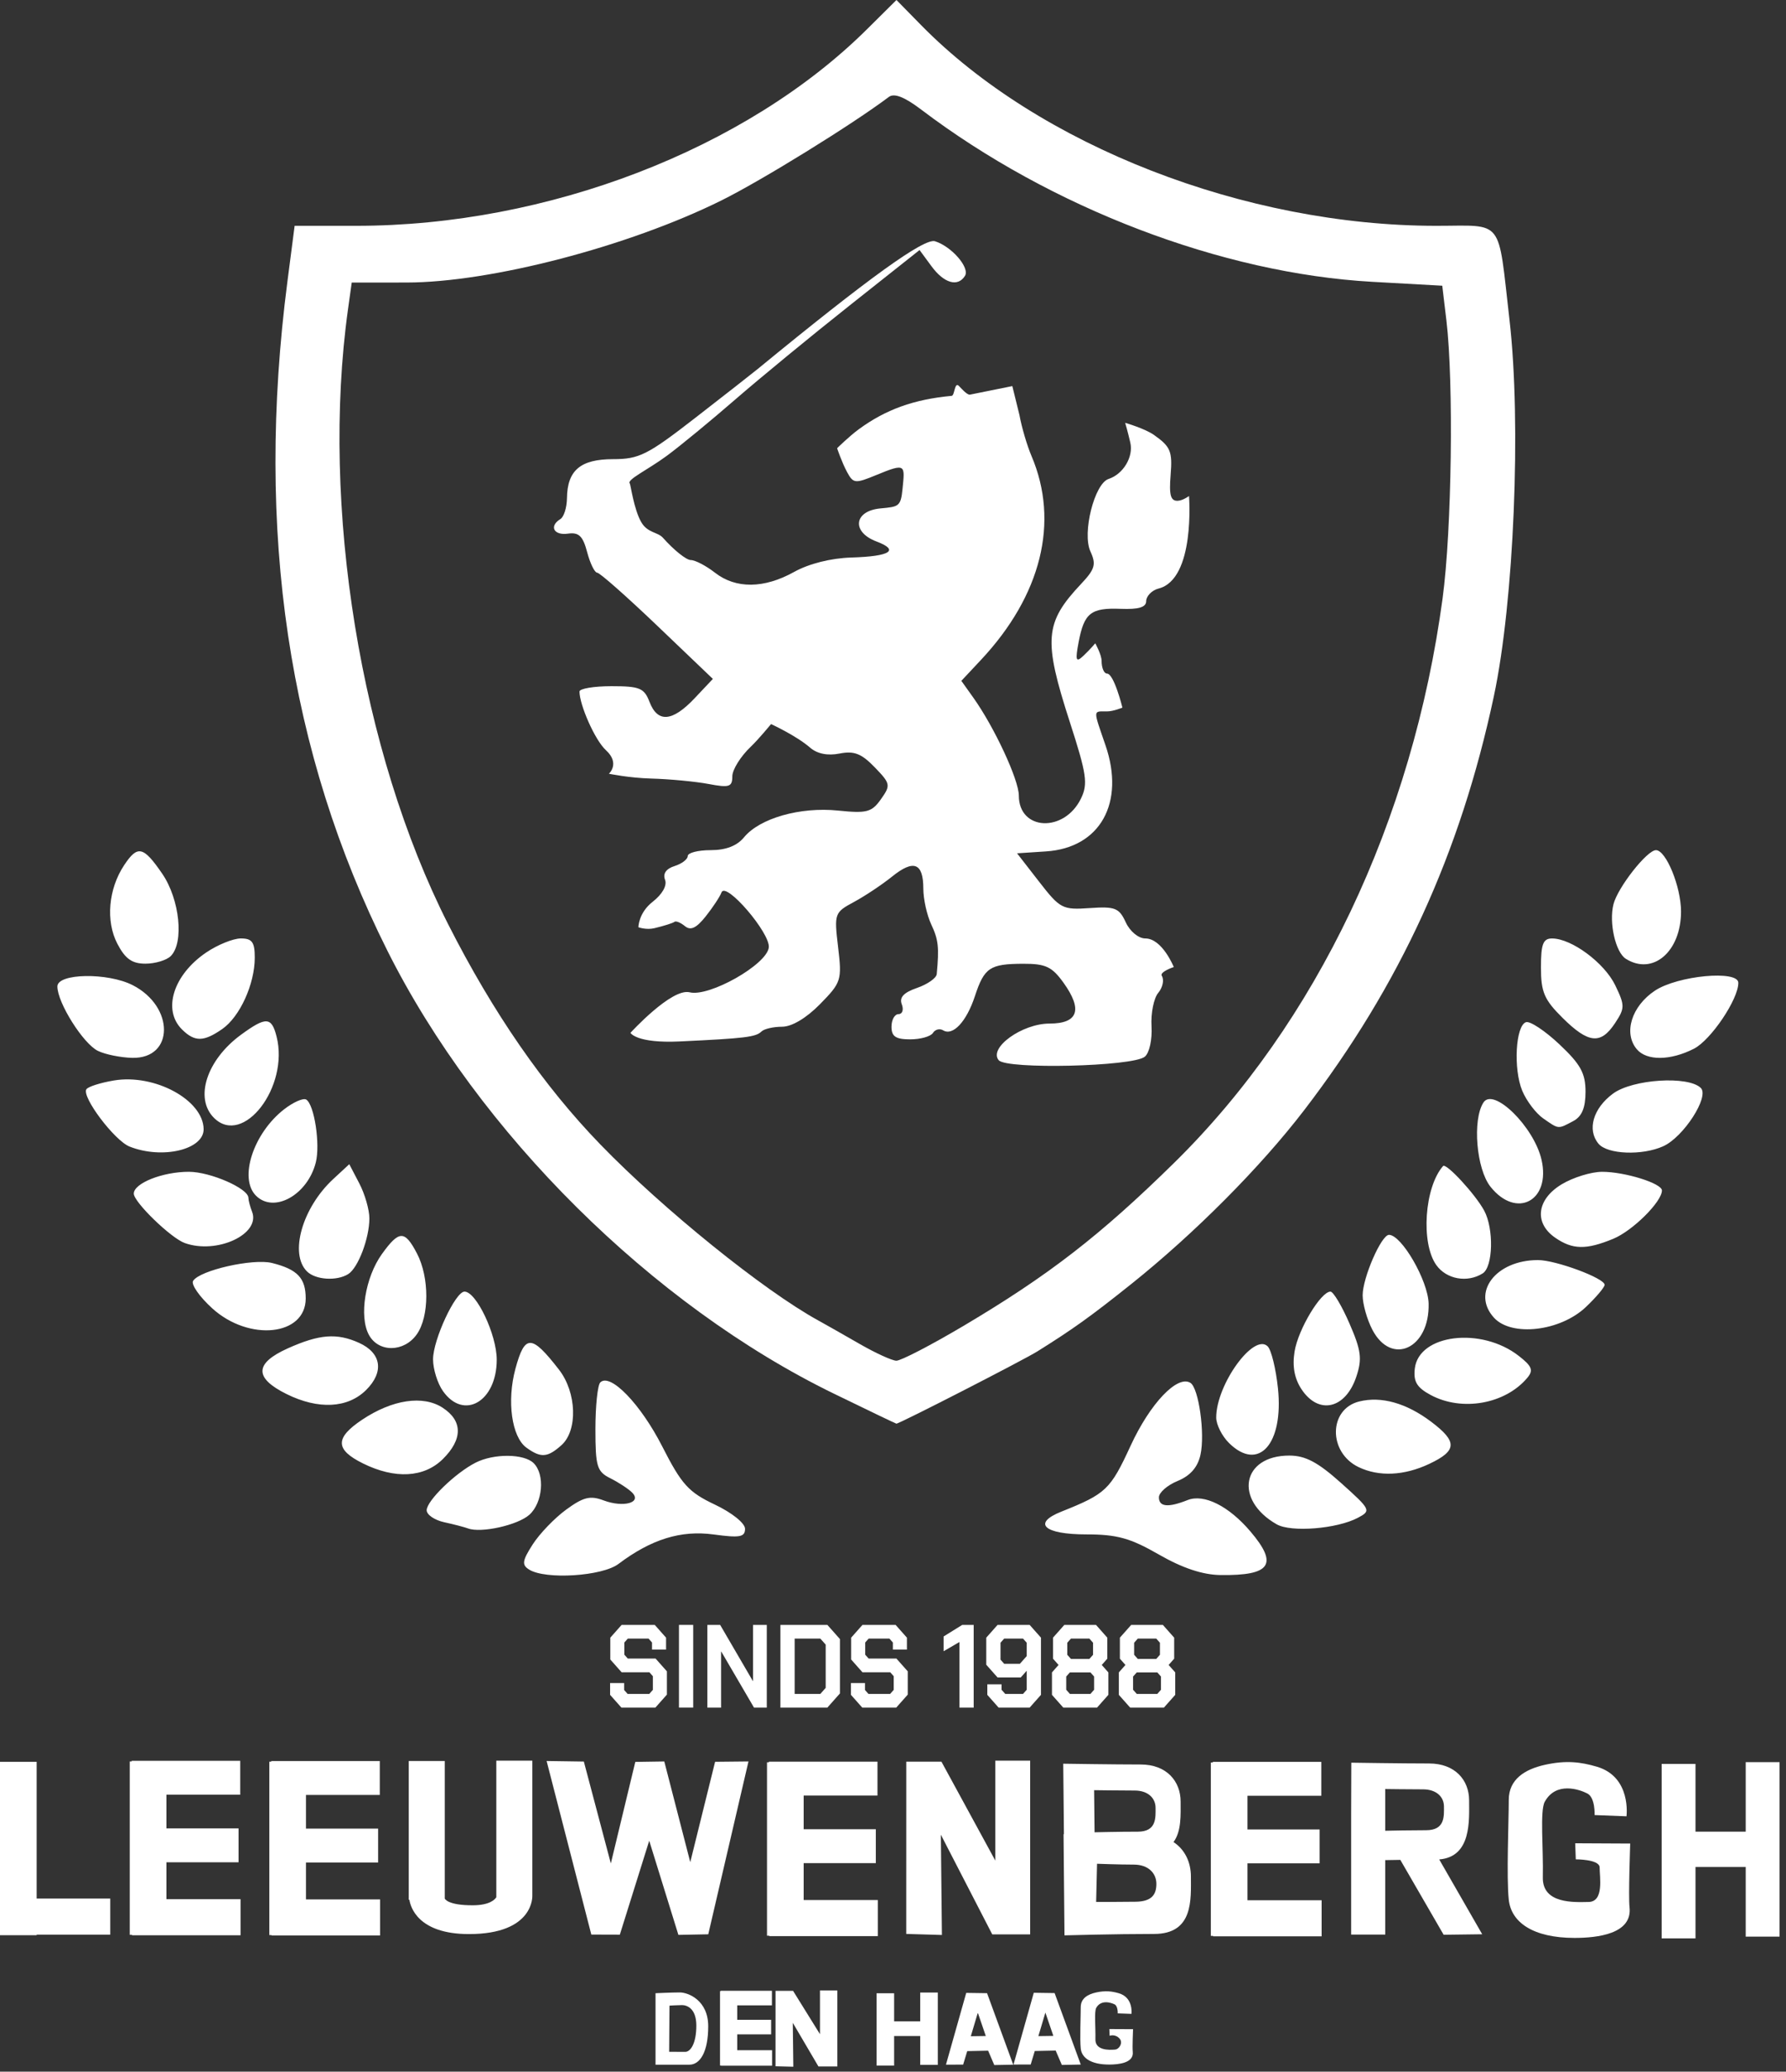
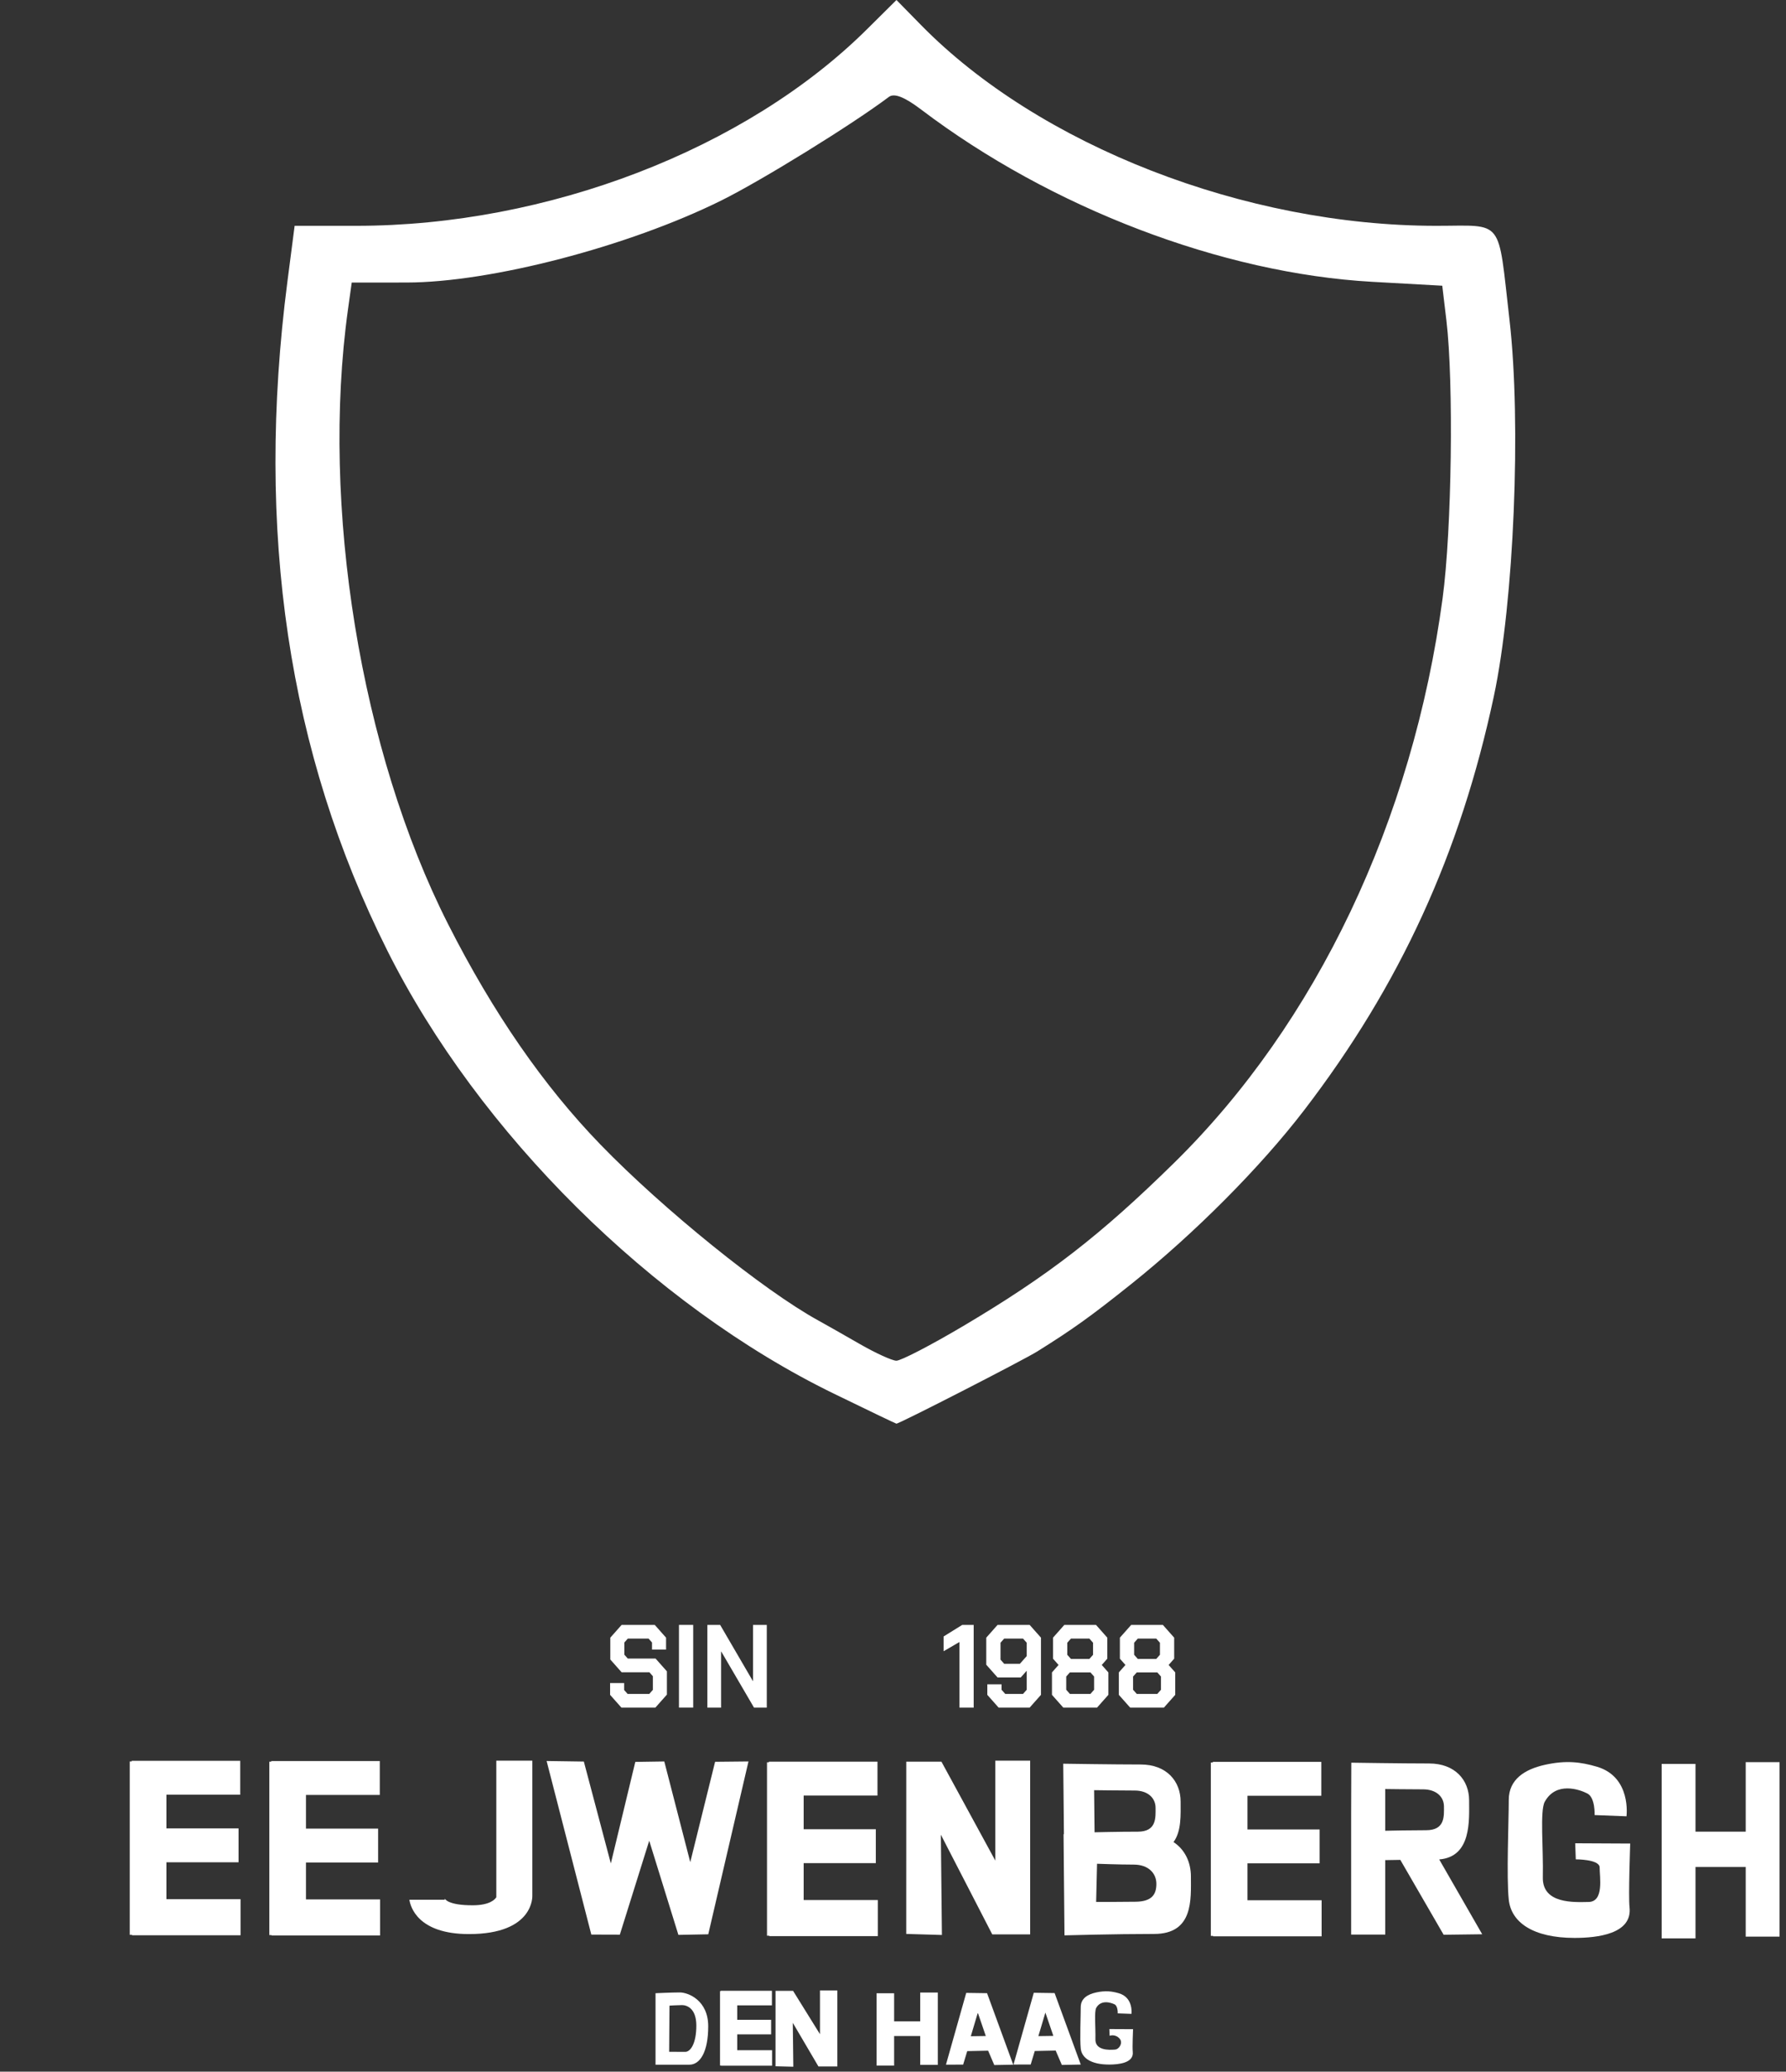
<svg xmlns="http://www.w3.org/2000/svg" width="138" height="160" viewBox="0 0 138 160" fill="none">
  <rect x="0" y="0" width="138" height="160" fill="#333333" stroke="none" />
  <g clip-path="url(#clip0_8_196)">
-     <path d="M40.886 121.222C40.306 120.859 40.35 120.545 41.156 119.285C41.684 118.458 42.849 117.246 43.745 116.592C45.076 115.62 45.602 115.49 46.635 115.878C48.173 116.457 49.629 116.053 48.836 115.267C48.543 114.977 47.786 114.482 47.154 114.167C46.125 113.654 46.006 113.261 46.006 110.368C46.006 108.593 46.176 106.972 46.383 106.767C47.151 106.008 49.501 108.436 51.172 111.716C52.667 114.651 53.202 115.242 55.231 116.201C56.556 116.829 57.568 117.639 57.568 118.074C57.568 118.712 57.163 118.785 55.145 118.511C52.614 118.166 50.326 118.874 47.785 120.788C46.523 121.738 42.148 122.014 40.886 121.222ZM89.546 120.061C87.333 118.789 86.31 118.505 83.93 118.505C80.672 118.505 79.737 117.651 82.005 116.748C85.462 115.37 85.794 115.053 87.36 111.656C88.864 108.393 90.967 106.18 91.977 106.798C92.624 107.194 93.12 110.726 92.757 112.36C92.544 113.32 91.97 113.977 90.993 114.378C90.198 114.703 89.546 115.273 89.546 115.642C89.546 116.382 90.258 116.451 91.76 115.855C93.027 115.352 94.946 116.311 96.621 118.282C98.786 120.829 98.189 121.696 94.302 121.644C92.927 121.626 91.362 121.105 89.546 120.061ZM36.167 118.045C35.896 117.944 35.066 117.727 34.322 117.565C33.577 117.402 32.968 116.986 32.968 116.639C32.968 115.911 35.178 113.763 36.749 112.964C38.159 112.246 40.491 112.266 41.234 113.002C42.124 113.883 41.943 116.056 40.902 116.989C40.009 117.79 37.171 118.422 36.167 118.045ZM98.648 117.727C95.329 115.837 95.954 112.417 99.62 112.417C100.864 112.417 101.828 112.928 103.624 114.537C105.922 116.597 105.959 116.673 104.921 117.222C103.308 118.077 99.763 118.362 98.648 117.727ZM28.049 113.025C25.89 111.958 25.872 111.055 27.981 109.648C30.319 108.089 32.682 107.736 34.201 108.721C35.757 109.73 35.765 111.155 34.221 112.683C32.766 114.123 30.521 114.248 28.049 113.025ZM104.977 113.309C102.615 112.176 102.645 108.83 105.022 108.239C106.727 107.815 108.666 108.361 110.578 109.801C112.624 111.342 112.594 112.04 110.439 113.057C108.497 113.975 106.552 114.064 104.977 113.309ZM40.677 111.807C39.536 110.981 39.149 108.199 39.828 105.703C40.554 103.034 41.069 103.047 43.195 105.786C44.56 107.546 44.655 110.473 43.385 111.612C42.306 112.577 41.792 112.615 40.677 111.807ZM94.958 111.443C94.417 110.907 93.974 110.024 93.974 109.48C93.974 106.933 96.877 102.92 97.95 103.982C98.23 104.259 98.586 105.715 98.744 107.218C99.193 111.528 97.243 113.705 94.958 111.443ZM77.168 81.882C76.37 80.93 78.971 79.053 81.088 79.053C83.31 79.053 83.675 77.984 82.169 75.891C81.283 74.66 80.788 74.428 79.058 74.434C76.478 74.443 76.055 74.728 75.325 76.945C74.681 78.901 73.625 80.034 72.875 79.574C72.611 79.413 72.256 79.504 72.086 79.776C71.916 80.048 71.126 80.271 70.33 80.271C69.211 80.271 68.883 80.051 68.883 79.297C68.883 78.761 69.128 78.323 69.428 78.323C69.728 78.323 69.84 77.982 69.679 77.565C69.473 77.033 69.823 76.656 70.856 76.3C71.665 76.021 72.351 75.54 72.38 75.231C72.572 73.157 72.51 72.58 71.96 71.406C71.62 70.683 71.343 69.436 71.343 68.634C71.343 66.643 70.6 66.353 68.935 67.695C68.163 68.317 66.836 69.201 65.987 69.659C64.474 70.475 64.449 70.546 64.758 73.15C65.061 75.704 65.007 75.875 63.362 77.552C62.304 78.63 61.183 79.297 60.429 79.297C59.758 79.297 59.042 79.462 58.839 79.663C58.403 80.094 57.59 80.193 52.525 80.433C49.166 80.593 48.712 79.77 48.712 79.77C48.712 79.77 51.89 76.29 53.29 76.638C54.804 77.014 59.244 74.501 59.403 73.177C59.536 72.076 56.073 68.043 55.749 68.923C55.631 69.244 55.084 70.074 54.533 70.768C53.806 71.682 53.364 71.891 52.922 71.527C52.586 71.251 52.221 71.102 52.111 71.197C52 71.29 51.301 71.511 50.557 71.688C49.936 71.836 49.328 71.614 49.328 71.614C49.328 71.614 49.327 70.505 50.438 69.64C51.179 69.062 51.557 68.387 51.386 67.944C51.204 67.475 51.469 67.093 52.12 66.888C52.681 66.712 53.14 66.364 53.14 66.114C53.14 65.864 53.935 65.659 54.906 65.659C56.088 65.659 56.942 65.331 57.489 64.667C58.702 63.193 61.829 62.303 64.748 62.602C66.982 62.83 67.356 62.731 68.069 61.723C68.834 60.642 68.81 60.523 67.581 59.252C66.559 58.196 65.991 57.977 64.867 58.199C63.951 58.38 63.143 58.218 62.597 57.744C61.528 56.815 59.578 55.923 59.578 55.923C59.578 55.923 58.597 57.114 58.014 57.667C57.227 58.413 56.584 59.444 56.584 59.959C56.584 60.778 56.352 60.852 54.739 60.547C53.724 60.357 51.731 60.168 50.311 60.129C48.611 60.083 47.048 59.757 47.048 59.757C47.048 59.757 47.938 58.964 46.818 57.939C45.958 57.152 44.776 54.427 44.776 53.41C44.776 53.182 45.889 52.996 47.248 52.996C49.433 52.996 49.775 53.138 50.188 54.213C50.813 55.841 51.953 55.748 53.668 53.932L55.082 52.434L50.79 48.332C48.43 46.077 46.338 44.23 46.144 44.23C45.948 44.229 45.6 43.517 45.369 42.646C45.037 41.393 44.727 41.095 43.879 41.215C42.788 41.37 42.409 40.634 43.3 40.089C43.571 39.923 43.8 39.198 43.808 38.477C43.834 36.325 44.853 35.462 47.371 35.462C49.382 35.462 50.029 35.137 53.712 32.28C55.968 30.53 58.146 28.826 58.552 28.493C67.097 21.48 71.414 18.371 72.245 18.632C73.533 19.037 74.953 20.677 74.56 21.306C74.011 22.186 72.944 21.881 71.977 20.567L71.052 19.311L65.663 23.58C62.699 25.927 58.724 29.195 56.83 30.839C54.936 32.483 52.556 34.441 51.541 35.19C50.062 36.282 48.399 37.051 48.663 37.339C48.723 37.404 48.974 39.327 49.544 40.319C50.035 41.175 50.823 41.081 51.223 41.533C52.063 42.48 53.029 43.254 53.37 43.254C53.712 43.254 54.554 43.693 55.242 44.229C56.857 45.487 59.034 45.466 61.365 44.169C62.506 43.534 64.209 43.106 65.78 43.059C68.795 42.969 69.53 42.5 67.722 41.819C65.781 41.089 65.973 39.462 68.022 39.267C69.428 39.133 69.601 39.145 69.737 37.753C69.916 35.92 70.027 35.728 67.731 36.679C66.078 37.362 65.933 37.349 65.456 36.467C65.041 35.699 64.681 34.617 64.681 34.617C64.681 34.617 65.625 33.687 66.357 33.152C68.432 31.633 70.594 30.845 73.535 30.572C73.769 30.55 73.751 29.468 74.084 29.8C74.24 29.957 74.7 30.491 74.93 30.482L78.22 29.819L78.77 32.052C78.939 32.989 79.359 34.414 79.702 35.218C81.871 40.308 80.464 45.982 75.799 50.963L74.281 52.583L75.209 53.885C76.834 56.167 78.723 60.229 78.723 61.444C78.723 64.168 82.238 64.33 83.528 61.665C84.074 60.538 83.964 59.788 82.668 55.782C80.603 49.398 80.709 48.096 83.54 45.09C84.607 43.957 84.713 43.587 84.254 42.587C83.603 41.176 84.564 37.348 85.657 36.991C86.788 36.621 87.588 35.289 87.338 34.194C87.139 33.324 86.939 32.656 86.939 32.656C86.939 32.656 88.462 33.096 89.166 33.592C90.446 34.495 90.599 34.861 90.452 36.669C90.322 38.258 90.451 38.711 91.022 38.675C91.407 38.65 91.872 38.311 91.872 38.311C91.872 38.311 92.377 44.734 89.516 45.456C88.983 45.591 88.563 46.058 88.563 46.427C88.563 46.899 87.978 47.076 86.6 47.022C84.285 46.931 83.769 47.338 83.341 49.602C83.077 50.996 83.135 51.185 83.676 50.682C84.207 50.189 84.628 49.684 84.628 49.684C84.628 49.684 85.118 50.559 85.118 51.047C85.118 51.583 85.305 52.021 85.532 52.021C86.079 52.021 86.726 54.651 86.726 54.651C86.726 54.651 86.025 54.944 85.529 54.944C84.442 54.944 84.451 54.746 85.416 57.552C86.949 62.006 85.005 65.483 80.826 65.756L78.586 65.903L80.288 68.094C81.911 70.184 82.094 70.28 84.2 70.133C86.163 69.998 86.471 70.119 86.983 71.229C87.306 71.931 87.966 72.478 88.492 72.478C89.807 72.478 90.695 74.686 90.695 74.686C90.695 74.686 89.578 75.058 89.771 75.368C89.965 75.677 89.84 76.268 89.495 76.68C89.149 77.092 88.916 78.255 88.976 79.264C89.037 80.291 88.808 81.327 88.455 81.613C87.52 82.375 77.773 82.606 77.168 81.882ZM22.147 107.668C19.631 106.423 19.658 105.297 22.231 104.14C24.675 103.042 26.025 102.937 27.738 103.709C29.477 104.494 29.697 105.959 28.285 107.357C26.863 108.765 24.596 108.88 22.147 107.668ZM34.227 107.438C33.805 106.843 33.461 105.738 33.461 104.984C33.461 103.474 35.189 99.754 35.891 99.754C36.806 99.754 38.381 103.078 38.381 105.012C38.381 108.24 35.842 109.722 34.227 107.438ZM100.564 107.294C100.016 106.465 99.843 105.515 100.031 104.367C100.31 102.662 102.058 99.754 102.802 99.754C103.022 99.754 103.683 100.864 104.272 102.221C105.176 104.3 105.259 104.945 104.802 106.318C103.967 108.821 101.892 109.299 100.564 107.294ZM110.549 107.74C109.477 107.165 109.201 106.704 109.319 105.693C109.629 103.044 114.448 102.456 117.347 104.715C118.376 105.515 118.499 105.83 118.013 106.411C116.311 108.441 112.965 109.037 110.549 107.74ZM28.503 103.093C27.731 101.666 28.218 98.649 29.508 96.854C30.839 95.005 31.273 94.997 32.218 96.808C33.186 98.661 33.179 101.675 32.203 103.055C31.216 104.45 29.248 104.47 28.503 103.093ZM106.04 102.7C105.627 101.91 105.289 100.712 105.289 100.038C105.289 98.681 106.733 95.37 107.324 95.37C108.297 95.37 110.339 98.904 110.386 100.671C110.477 104.145 107.517 105.527 106.04 102.7ZM16.403 101.049C15.417 100.155 14.75 99.199 14.921 98.925C15.431 98.108 19.54 97.177 21.016 97.543C22.978 98.031 23.621 98.707 23.621 100.283C23.621 103.17 19.25 103.633 16.403 101.049ZM115.439 101.772C113.665 99.832 115.58 97.318 118.833 97.318C120.21 97.318 123.985 98.718 123.985 99.229C123.985 99.417 123.331 100.192 122.532 100.949C120.557 102.822 116.798 103.258 115.439 101.772ZM23.72 98.195C22.342 96.832 23.354 93.274 25.75 91.059L26.988 89.914L27.764 91.4C28.192 92.218 28.541 93.431 28.541 94.096C28.541 95.629 27.674 97.917 26.911 98.397C26.025 98.955 24.381 98.851 23.72 98.195ZM110.975 97.697C109.771 95.994 110.067 91.686 111.501 90.058C111.738 89.789 113.994 92.233 114.678 93.496C115.437 94.901 115.368 97.844 114.563 98.348C113.372 99.095 111.757 98.802 110.975 97.697ZM14.274 96.002C13.203 95.618 10.338 92.84 10.338 92.187C10.338 91.382 12.562 90.5 14.59 90.5C16.252 90.5 19.194 91.786 19.194 92.513C19.194 92.701 19.321 93.185 19.478 93.588C20.149 95.319 16.755 96.893 14.274 96.002ZM120.159 95.586C118.517 94.448 118.74 92.63 120.664 91.468C121.543 90.937 122.95 90.502 123.789 90.501C125.547 90.499 128.413 91.392 128.413 91.942C128.413 92.812 126.157 95.052 124.656 95.673C122.559 96.54 121.506 96.52 120.159 95.586ZM19.784 92.35C18.437 91.018 19.568 87.532 21.947 85.678C22.661 85.123 23.432 84.783 23.66 84.922C24.286 85.305 24.755 88.38 24.401 89.778C23.765 92.287 21.177 93.73 19.784 92.35ZM115.165 91.652C114.075 90.28 113.758 86.503 114.619 85.154C115.391 83.945 118.521 87.018 119.108 89.561C119.844 92.749 117.165 94.169 115.165 91.652ZM10.007 88.55C8.845 88.086 6.304 84.718 6.673 84.129C6.797 83.929 7.755 83.623 8.802 83.447C11.948 82.921 15.692 84.945 15.734 87.195C15.764 88.791 12.53 89.556 10.007 88.55ZM123.515 88.335C122.613 87.259 123.094 85.595 124.637 84.46C126.153 83.344 130.451 83.069 131.418 84.026C132.098 84.699 130.086 87.817 128.513 88.528C126.89 89.26 124.205 89.157 123.515 88.335ZM16.539 86.341C15.003 84.82 15.97 81.847 18.634 79.906C20.557 78.504 20.983 78.527 21.371 80.057C22.355 83.94 18.794 88.573 16.539 86.341ZM119.242 86.379C118.678 85.987 117.95 85.03 117.624 84.25C116.921 82.57 117.103 79.207 117.911 78.945C118.223 78.843 119.385 79.614 120.494 80.658C122.128 82.197 122.509 82.888 122.509 84.319C122.509 85.563 122.229 86.23 121.557 86.586C120.365 87.218 120.464 87.227 119.242 86.379ZM7.574 81.166C6.436 80.621 4.434 77.445 4.434 76.186C4.434 75.164 8.321 75.099 10.257 76.089C13.49 77.745 13.468 81.766 10.225 81.7C9.34 81.681 8.147 81.442 7.574 81.166ZM126.469 81.031C125.424 79.784 126.067 77.712 127.87 76.512C129.629 75.343 134.317 74.903 134.317 75.907C134.317 77.179 132.199 80.323 130.892 80.992C129.071 81.924 127.231 81.941 126.469 81.031ZM14.062 79.506C12.539 77.998 13.392 75.287 15.93 73.565C16.811 72.968 18.017 72.478 18.609 72.478C19.479 72.478 19.685 72.761 19.685 73.955C19.685 76.003 18.533 78.53 17.168 79.477C15.735 80.471 15.044 80.477 14.062 79.506ZM120.738 78.615C119.32 77.212 119.065 76.618 119.065 74.719C119.065 72.909 119.23 72.479 119.926 72.48C121.435 72.483 123.97 74.363 124.806 76.097C125.558 77.659 125.556 77.862 124.788 79.023C123.684 80.691 122.739 80.596 120.738 78.615ZM9.069 72.89C8.159 71.148 8.371 68.664 9.589 66.825C10.631 65.25 11.073 65.348 12.534 67.477C13.889 69.452 14.236 72.808 13.191 73.842C12.866 74.163 11.987 74.427 11.236 74.427C10.202 74.427 9.676 74.054 9.069 72.89ZM125.623 74.049C124.827 73.548 124.309 71.259 124.669 69.837C124.998 68.539 127.261 65.659 127.952 65.659C128.732 65.659 129.889 68.488 129.889 70.397C129.889 73.499 127.71 75.364 125.623 74.049Z" fill="white" />
-     <path fill-rule="evenodd" clip-rule="evenodd" d="M2.832 146.63V136.069H0V149.46H2.832V149.417H8.519V146.63H2.832Z" fill="white" />
    <path fill-rule="evenodd" clip-rule="evenodd" d="M10.175 136.041H10.026V149.432H10.2V149.465H18.587V146.678H12.858V143.828H18.432V141.211H12.858V138.609H18.562V135.991H10.175V136.041Z" fill="white" />
    <path fill-rule="evenodd" clip-rule="evenodd" d="M20.958 136.058H20.81V149.45H20.983V149.482H29.37V146.695H23.641V143.846H29.216V141.228H23.641V138.627H29.345V136.009H20.958V136.058Z" fill="white" />
    <path fill-rule="evenodd" clip-rule="evenodd" d="M59.414 136.107H59.265V149.498H59.439V149.531H67.826V146.744H62.097V143.894H67.672V141.276H62.097V138.675H67.801V136.057H59.414V136.107Z" fill="white" />
    <path fill-rule="evenodd" clip-rule="evenodd" d="M55.702 153.775H55.633V159.525H55.714V159.539H59.657V158.342H56.964V157.119H59.584V155.995H56.964V154.878H59.645V153.753H55.702V153.775Z" fill="white" />
    <path fill-rule="evenodd" clip-rule="evenodd" d="M93.707 136.123H93.558V149.514H93.732V149.547H102.119V146.76H96.39V143.91H101.965V141.293H96.39V138.691H102.094V136.073H93.707V136.123Z" fill="white" />
    <path fill-rule="evenodd" clip-rule="evenodd" d="M70.023 149.361L70.026 136.056H72.742L76.907 143.7V135.979H79.598V149.396H76.669L72.698 141.697L72.779 149.442L70.023 149.361Z" fill="white" />
    <path fill-rule="evenodd" clip-rule="evenodd" d="M59.923 159.583L59.925 153.757H61.279L63.357 157.104V153.724H64.7V159.598H63.239L61.258 156.227L61.298 159.618L59.923 159.583Z" fill="white" />
    <path fill-rule="evenodd" clip-rule="evenodd" d="M82.207 141.658L82.154 136.215C82.154 136.215 86.157 136.276 88.147 136.276C90.135 136.276 91.224 137.562 91.224 139.144C91.224 140.13 91.299 141.429 90.674 142.267C91.554 142.843 92.019 143.822 92.019 144.93C92.019 146.697 92.229 149.363 89.174 149.363C86.121 149.363 82.25 149.472 82.25 149.472L82.178 141.658H82.207ZM84.766 143.942C84.766 143.942 86.473 144.007 87.603 144.007C88.733 144.007 89.351 144.675 89.351 145.497C89.351 146.318 88.993 146.859 87.755 146.874C86.156 146.894 84.696 146.892 84.696 146.892L84.766 143.942ZM84.54 138.259C84.54 138.259 86.635 138.287 87.676 138.287C88.717 138.287 89.288 138.886 89.288 139.621C89.288 140.356 89.388 141.465 87.915 141.465C86.442 141.465 84.575 141.511 84.575 141.511L84.54 138.259Z" fill="white" />
    <path fill-rule="evenodd" clip-rule="evenodd" d="M108.199 143.642C107.795 143.647 107.403 143.654 107.035 143.661V149.412H104.4V140.108L104.412 136.136C104.412 136.136 108.429 136.197 110.425 136.197C112.422 136.197 113.515 137.475 113.515 139.045C113.515 140.56 113.721 143.406 111.205 143.608L114.527 149.387L111.546 149.425L108.199 143.642ZM107.035 138.17C107.035 138.17 108.909 138.195 109.954 138.195C110.999 138.195 111.571 138.789 111.571 139.52C111.571 140.25 111.673 141.352 110.194 141.352C109.002 141.352 107.552 141.381 107.035 141.393V140.108V138.17Z" fill="white" />
-     <path fill-rule="evenodd" clip-rule="evenodd" d="M41.132 146.387C41.132 146.387 41.323 149.373 36.234 149.373C32.291 149.373 31.715 147.267 31.632 146.723H31.583V136.004H34.366V146.637H34.371C34.371 146.637 34.571 147.158 36.551 147.149C37.838 147.143 38.241 146.702 38.349 146.528V135.981H41.132V146.387Z" fill="white" />
+     <path fill-rule="evenodd" clip-rule="evenodd" d="M41.132 146.387C41.132 146.387 41.323 149.373 36.234 149.373C32.291 149.373 31.715 147.267 31.632 146.723H31.583H34.366V146.637H34.371C34.371 146.637 34.571 147.158 36.551 147.149C37.838 147.143 38.241 146.702 38.349 146.528V135.981H41.132V146.387Z" fill="white" />
    <path fill-rule="evenodd" clip-rule="evenodd" d="M42.236 136.006L45.112 136.048L47.198 143.919L49.088 136.075L51.328 136.041L53.335 143.819L55.254 136.066L57.833 136.04L54.726 149.39L52.418 149.435L50.164 142.163L47.893 149.418L45.69 149.411L42.236 136.006Z" fill="white" />
    <path fill-rule="evenodd" clip-rule="evenodd" d="M50.651 153.94V159.461H53.265C54.081 159.461 54.722 158.502 54.722 156.491C54.722 154.481 53.171 153.881 52.532 153.881C51.893 153.881 50.651 153.94 50.651 153.94ZM51.73 154.899L51.703 158.463C51.703 158.463 52.52 158.47 52.941 158.47C53.363 158.47 53.804 157.809 53.804 156.44C53.804 155.07 53.031 154.858 52.701 154.858C52.371 154.858 51.73 154.899 51.73 154.899Z" fill="white" />
    <path fill-rule="evenodd" clip-rule="evenodd" d="M71.103 156.114H69.087V153.944H67.729V159.531H69.087V157.245H71.103V159.475H72.462V153.888H71.103V156.114Z" fill="white" />
    <path fill-rule="evenodd" clip-rule="evenodd" d="M134.887 141.463H131.007V136.231H128.392V149.706H131.007V144.192H134.887V149.57H137.502V136.095H134.887V141.463Z" fill="white" />
    <path fill-rule="evenodd" clip-rule="evenodd" d="M74.658 153.915L73.092 159.459L74.42 159.454L74.736 158.412L76.35 158.378L76.826 159.488L78.289 159.46L76.268 153.938L74.658 153.915ZM75.554 155.445L75.013 157.262L76.17 157.245L75.554 155.445Z" fill="white" />
    <path fill-rule="evenodd" clip-rule="evenodd" d="M79.878 153.906L78.312 159.45L79.639 159.446L79.955 158.403L81.569 158.369L82.046 159.479L83.508 159.451L81.487 153.929L79.878 153.906ZM80.774 155.436L80.233 157.253L81.39 157.236L80.774 155.436Z" fill="white" />
    <path fill-rule="evenodd" clip-rule="evenodd" d="M85.717 156.709L87.548 156.718C87.548 156.718 87.486 158.122 87.525 158.458C87.629 159.326 86.451 159.45 85.694 159.45C84.314 159.449 83.587 158.949 83.507 158.221C83.426 157.493 83.507 155.676 83.507 155.007C83.507 154.339 84.051 154.023 84.694 153.882C85.424 153.723 85.913 153.792 86.433 153.938C87.598 154.266 87.424 155.536 87.424 155.536L86.363 155.497C86.363 155.497 86.39 154.936 86.122 154.802C85.855 154.669 85.078 154.41 84.703 155.069C84.538 155.362 84.662 156.582 84.64 157.499C84.619 158.36 85.684 158.338 86.162 158.293C86.486 158.263 86.772 157.778 86.53 157.474C86.194 157.054 85.737 157.226 85.737 157.226L85.717 156.709Z" fill="white" />
    <path fill-rule="evenodd" clip-rule="evenodd" d="M121.712 142.36L125.963 142.381C125.963 142.381 125.817 146.481 125.91 147.288C126.15 149.372 123.415 149.669 121.657 149.669C118.455 149.667 116.766 148.468 116.579 146.72C116.393 144.974 116.579 140.612 116.579 139.008C116.579 137.405 117.844 136.646 119.336 136.308C121.03 135.926 122.166 136.092 123.374 136.443C126.078 137.228 125.675 140.277 125.675 140.277L123.211 140.182C123.211 140.182 123.273 138.836 122.651 138.515C122.031 138.196 120.229 137.574 119.358 139.157C118.975 139.858 119.262 142.788 119.211 144.986C119.163 147.053 121.63 146.913 122.745 146.893C123.952 146.872 123.599 144.986 123.599 144.197C123.539 143.59 121.757 143.601 121.757 143.601L121.712 142.36Z" fill="white" />
    <path d="M47.141 130.897V129.984H48.226V130.523L48.493 130.824H50.169L50.445 130.513V129.455L50.178 129.154H48.032L47.157 128.168V126.48L48.032 125.494H50.591L51.465 126.48V127.401H50.38V126.854L50.113 126.553H48.509L48.242 126.854V127.794L48.509 128.095H50.655L51.53 129.081V130.879L50.639 131.882H48.015L47.141 130.897Z" fill="white" />
    <path d="M53.563 125.494H52.461V131.882H53.563V125.494Z" fill="white" />
    <path d="M54.656 125.494H55.644L58.171 129.829H58.187V125.494H59.248V131.882H58.26L55.733 127.557H55.717V131.882H54.656V125.494Z" fill="white" />
-     <path d="M60.3 125.494H63.928L64.9 126.589V130.787L63.928 131.882H60.3V125.494ZM63.386 130.824L63.799 130.358V127.018L63.386 126.553H61.402V130.824H63.386Z" fill="white" />
-     <path d="M65.751 130.897V129.984H66.836V130.523L67.103 130.824H68.779L69.055 130.513V129.455L68.787 129.154H66.641L65.767 128.168V126.48L66.641 125.494H69.201L70.075 126.48V127.401H68.99V126.854L68.723 126.553H67.119L66.852 126.854V127.794L67.119 128.095H69.265L70.14 129.081V130.879L69.249 131.882H66.625L65.751 130.897Z" fill="white" />
    <path d="M74.132 126.817L72.91 127.529V126.388L74.351 125.494H75.234V131.882H74.132V126.817Z" fill="white" />
    <path d="M76.287 130.897V130.085H77.388V130.504L77.671 130.824H79.048L79.332 130.504V129.035L78.87 129.555H77.08L76.206 128.57V126.48L77.08 125.494H79.558L80.433 126.48V130.897L79.558 131.882H77.161L76.287 130.897ZM78.805 128.497L79.332 127.903V126.872L79.048 126.553H77.59L77.307 126.872V128.177L77.59 128.497H78.805Z" fill="white" />
    <path d="M81.283 130.897V129.163L81.793 128.588L81.364 128.104V126.48L82.239 125.494H84.685L85.559 126.48V128.104L85.13 128.588L85.64 129.163V130.897L84.766 131.882H82.158L81.283 130.897ZM84.174 128.122L84.458 127.803V126.872L84.174 126.553H82.749L82.466 126.872V127.803L82.749 128.122H84.174ZM84.255 130.824L84.539 130.504V129.482L84.255 129.163H82.668L82.385 129.482V130.504L82.668 130.824H84.255Z" fill="white" />
    <path d="M86.45 130.897V129.163L86.96 128.588L86.531 128.104V126.48L87.406 125.494H89.851L90.726 126.48V128.104L90.297 128.588L90.807 129.163V130.897L89.932 131.882H87.325L86.45 130.897ZM89.341 128.122L89.625 127.803V126.872L89.341 126.553H87.916L87.632 126.872V127.803L87.916 128.122H89.341ZM89.422 130.824L89.706 130.504V129.482L89.422 129.163H87.835L87.551 129.482V130.504L87.835 130.824H89.422Z" fill="white" />
    <path d="M64.438 107.639C50.404 100.807 36.981 87.495 29.927 73.415C22.266 58.123 19.712 41.015 22.21 21.726L22.766 17.44H27.535C42.291 17.44 57.628 11.541 66.982 2.267L69.268 -0L71.166 1.935C80.303 11.248 96.204 17.44 110.981 17.44C116.258 17.44 115.715 16.742 116.636 24.713C117.557 32.693 116.982 46.495 115.425 53.781C112.831 65.929 108.167 76.099 100.767 85.744C97.381 90.158 92.295 95.267 87.385 99.188C84.27 101.675 82.922 102.641 80.148 104.375C79.071 105.048 69.426 109.99 69.261 109.952C69.189 109.936 67.018 108.895 64.438 107.639ZM74.453 102.397C81.016 98.507 85.008 95.419 90.713 89.819C101.719 79.015 109.156 63.381 111.469 46.188C112.176 40.932 112.33 29.52 111.76 24.746L111.44 22.067L106.027 21.765C94.439 21.117 81.209 16.067 71.174 8.46C69.889 7.486 69.092 7.175 68.68 7.486C65.847 9.618 58.86 13.935 55.739 15.482C48.557 19.04 37.914 21.815 31.425 21.82L27.177 21.824L26.888 23.894C24.774 39.087 27.863 58.044 34.624 71.373C38.101 78.227 42.001 83.865 46.407 88.409C51.262 93.416 59.002 99.662 63.225 101.982C63.767 102.279 65.206 103.096 66.424 103.796C67.641 104.497 68.916 105.079 69.255 105.091C69.595 105.102 71.935 103.89 74.453 102.397Z" fill="white" />
  </g>
  <defs>
    <clipPath id="clip0_8_196">
      <rect width="138" height="160" fill="white" />
    </clipPath>
  </defs>
</svg>